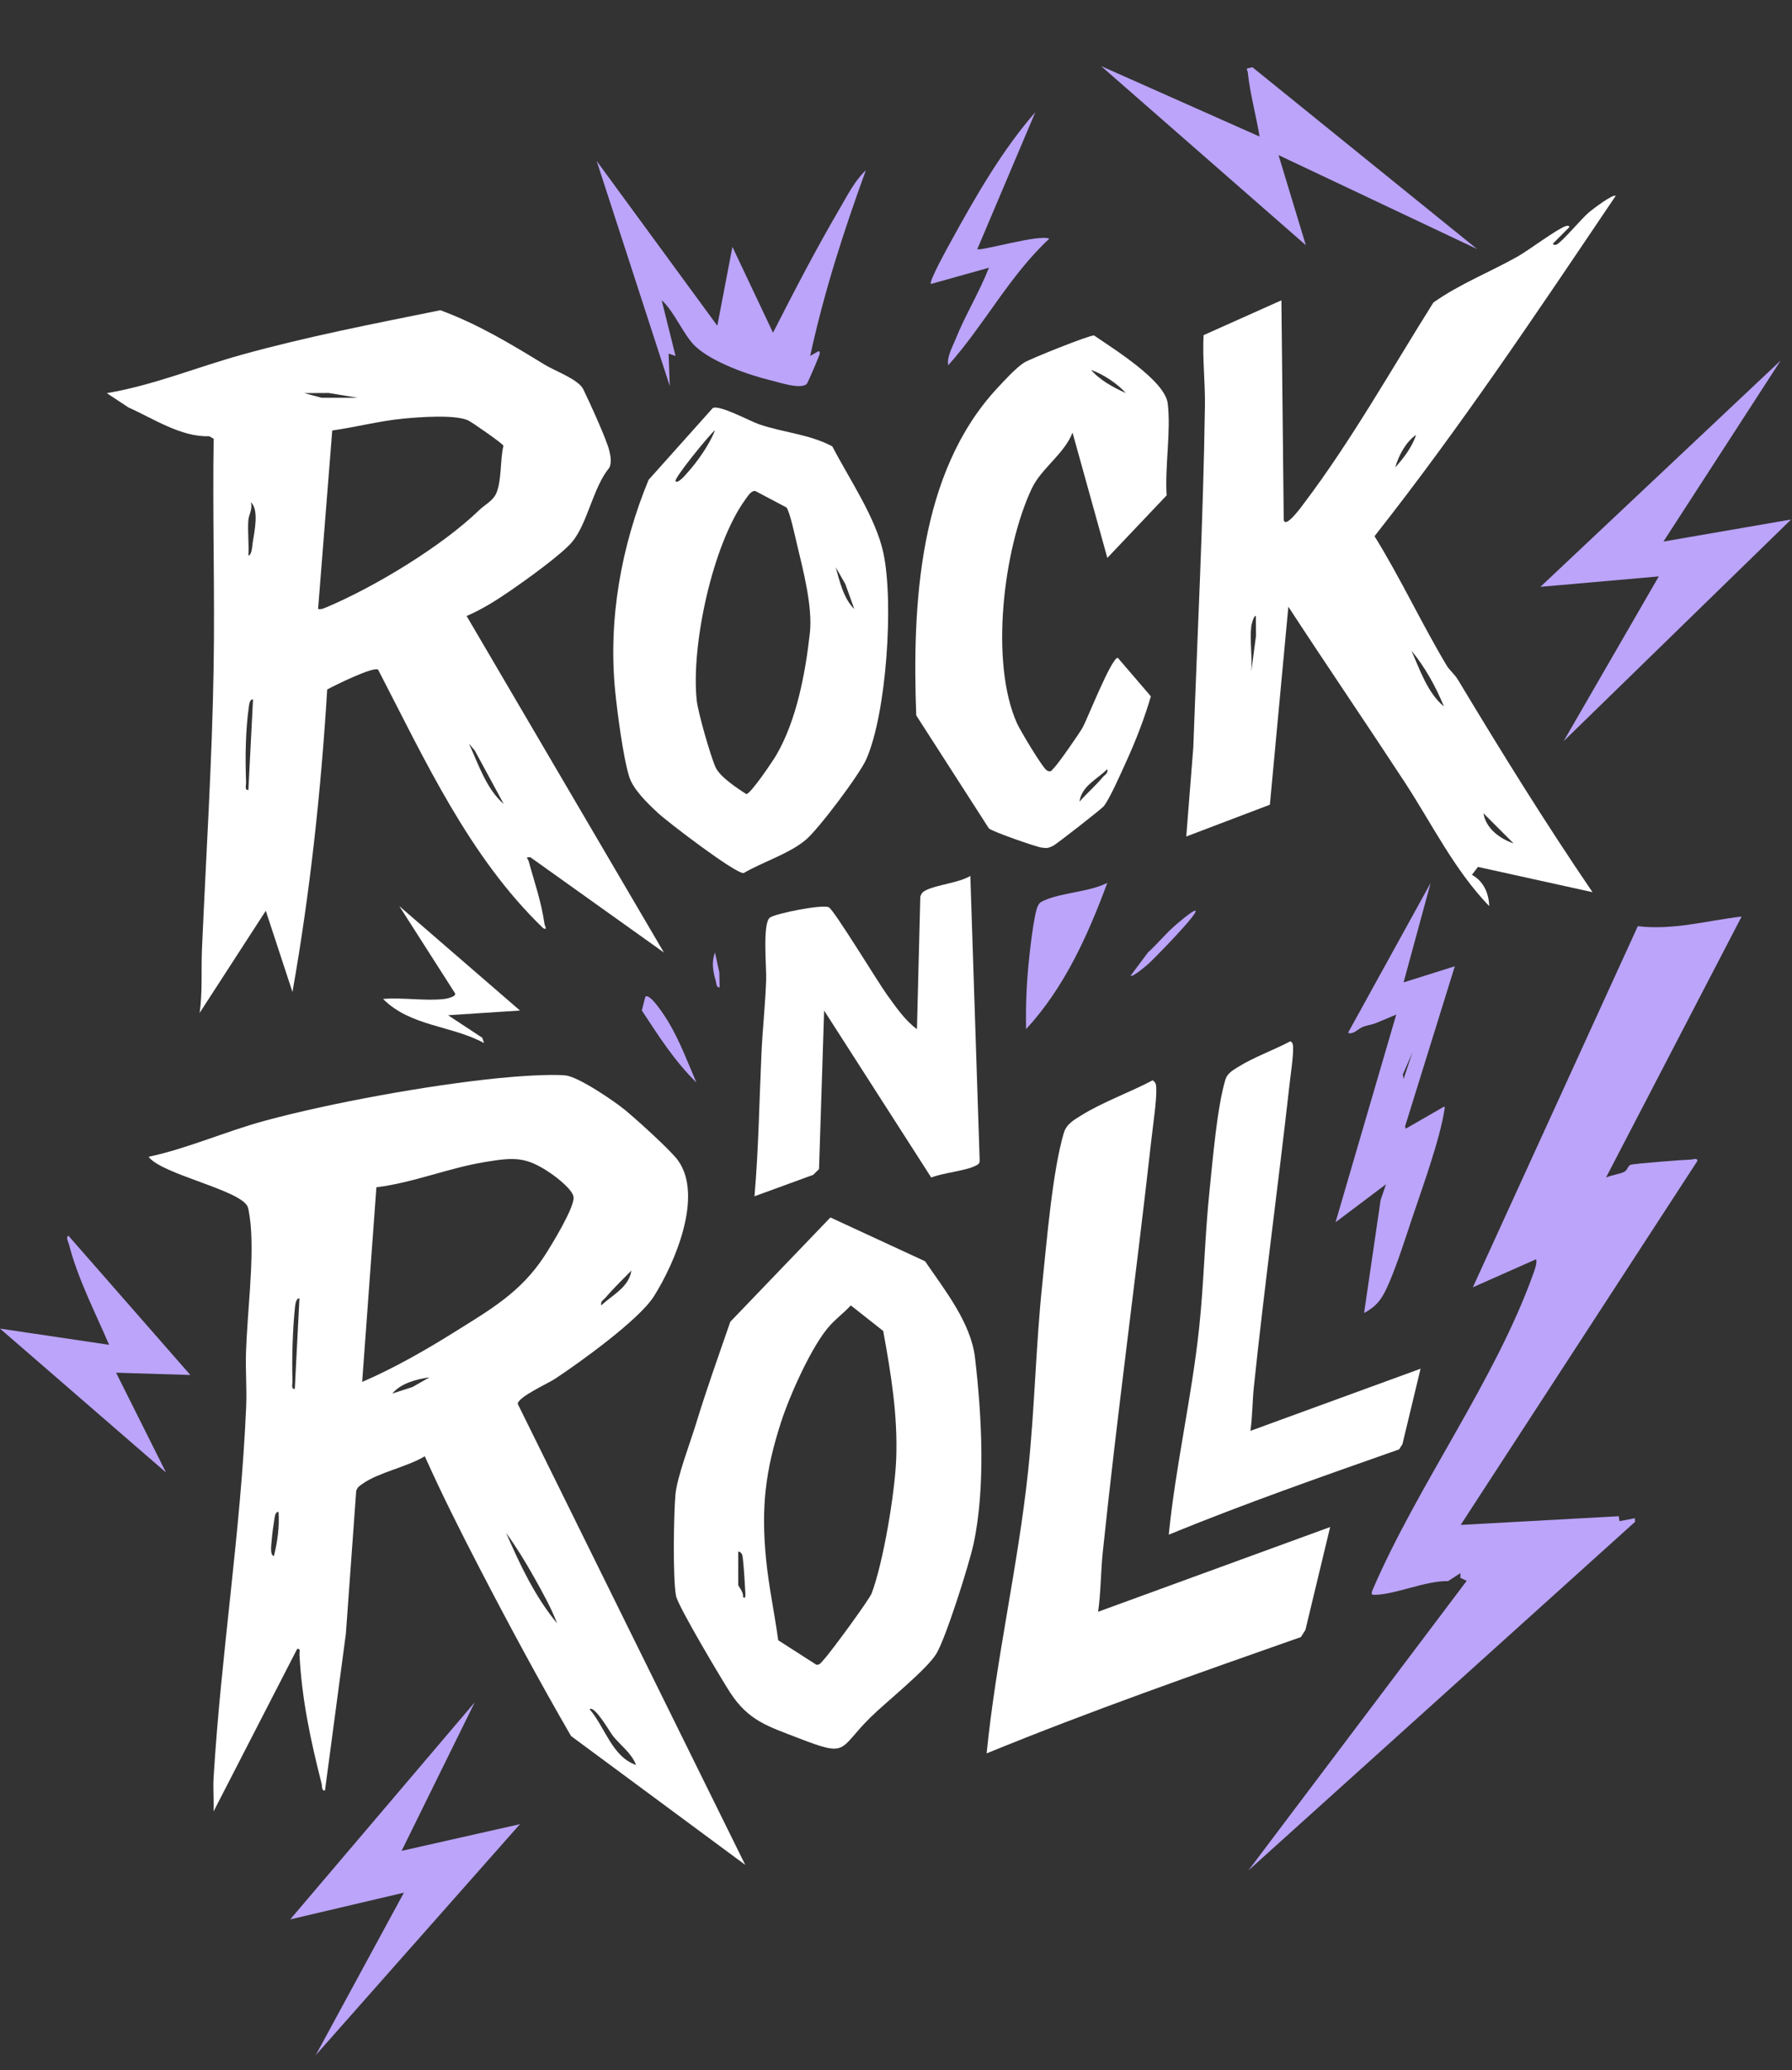
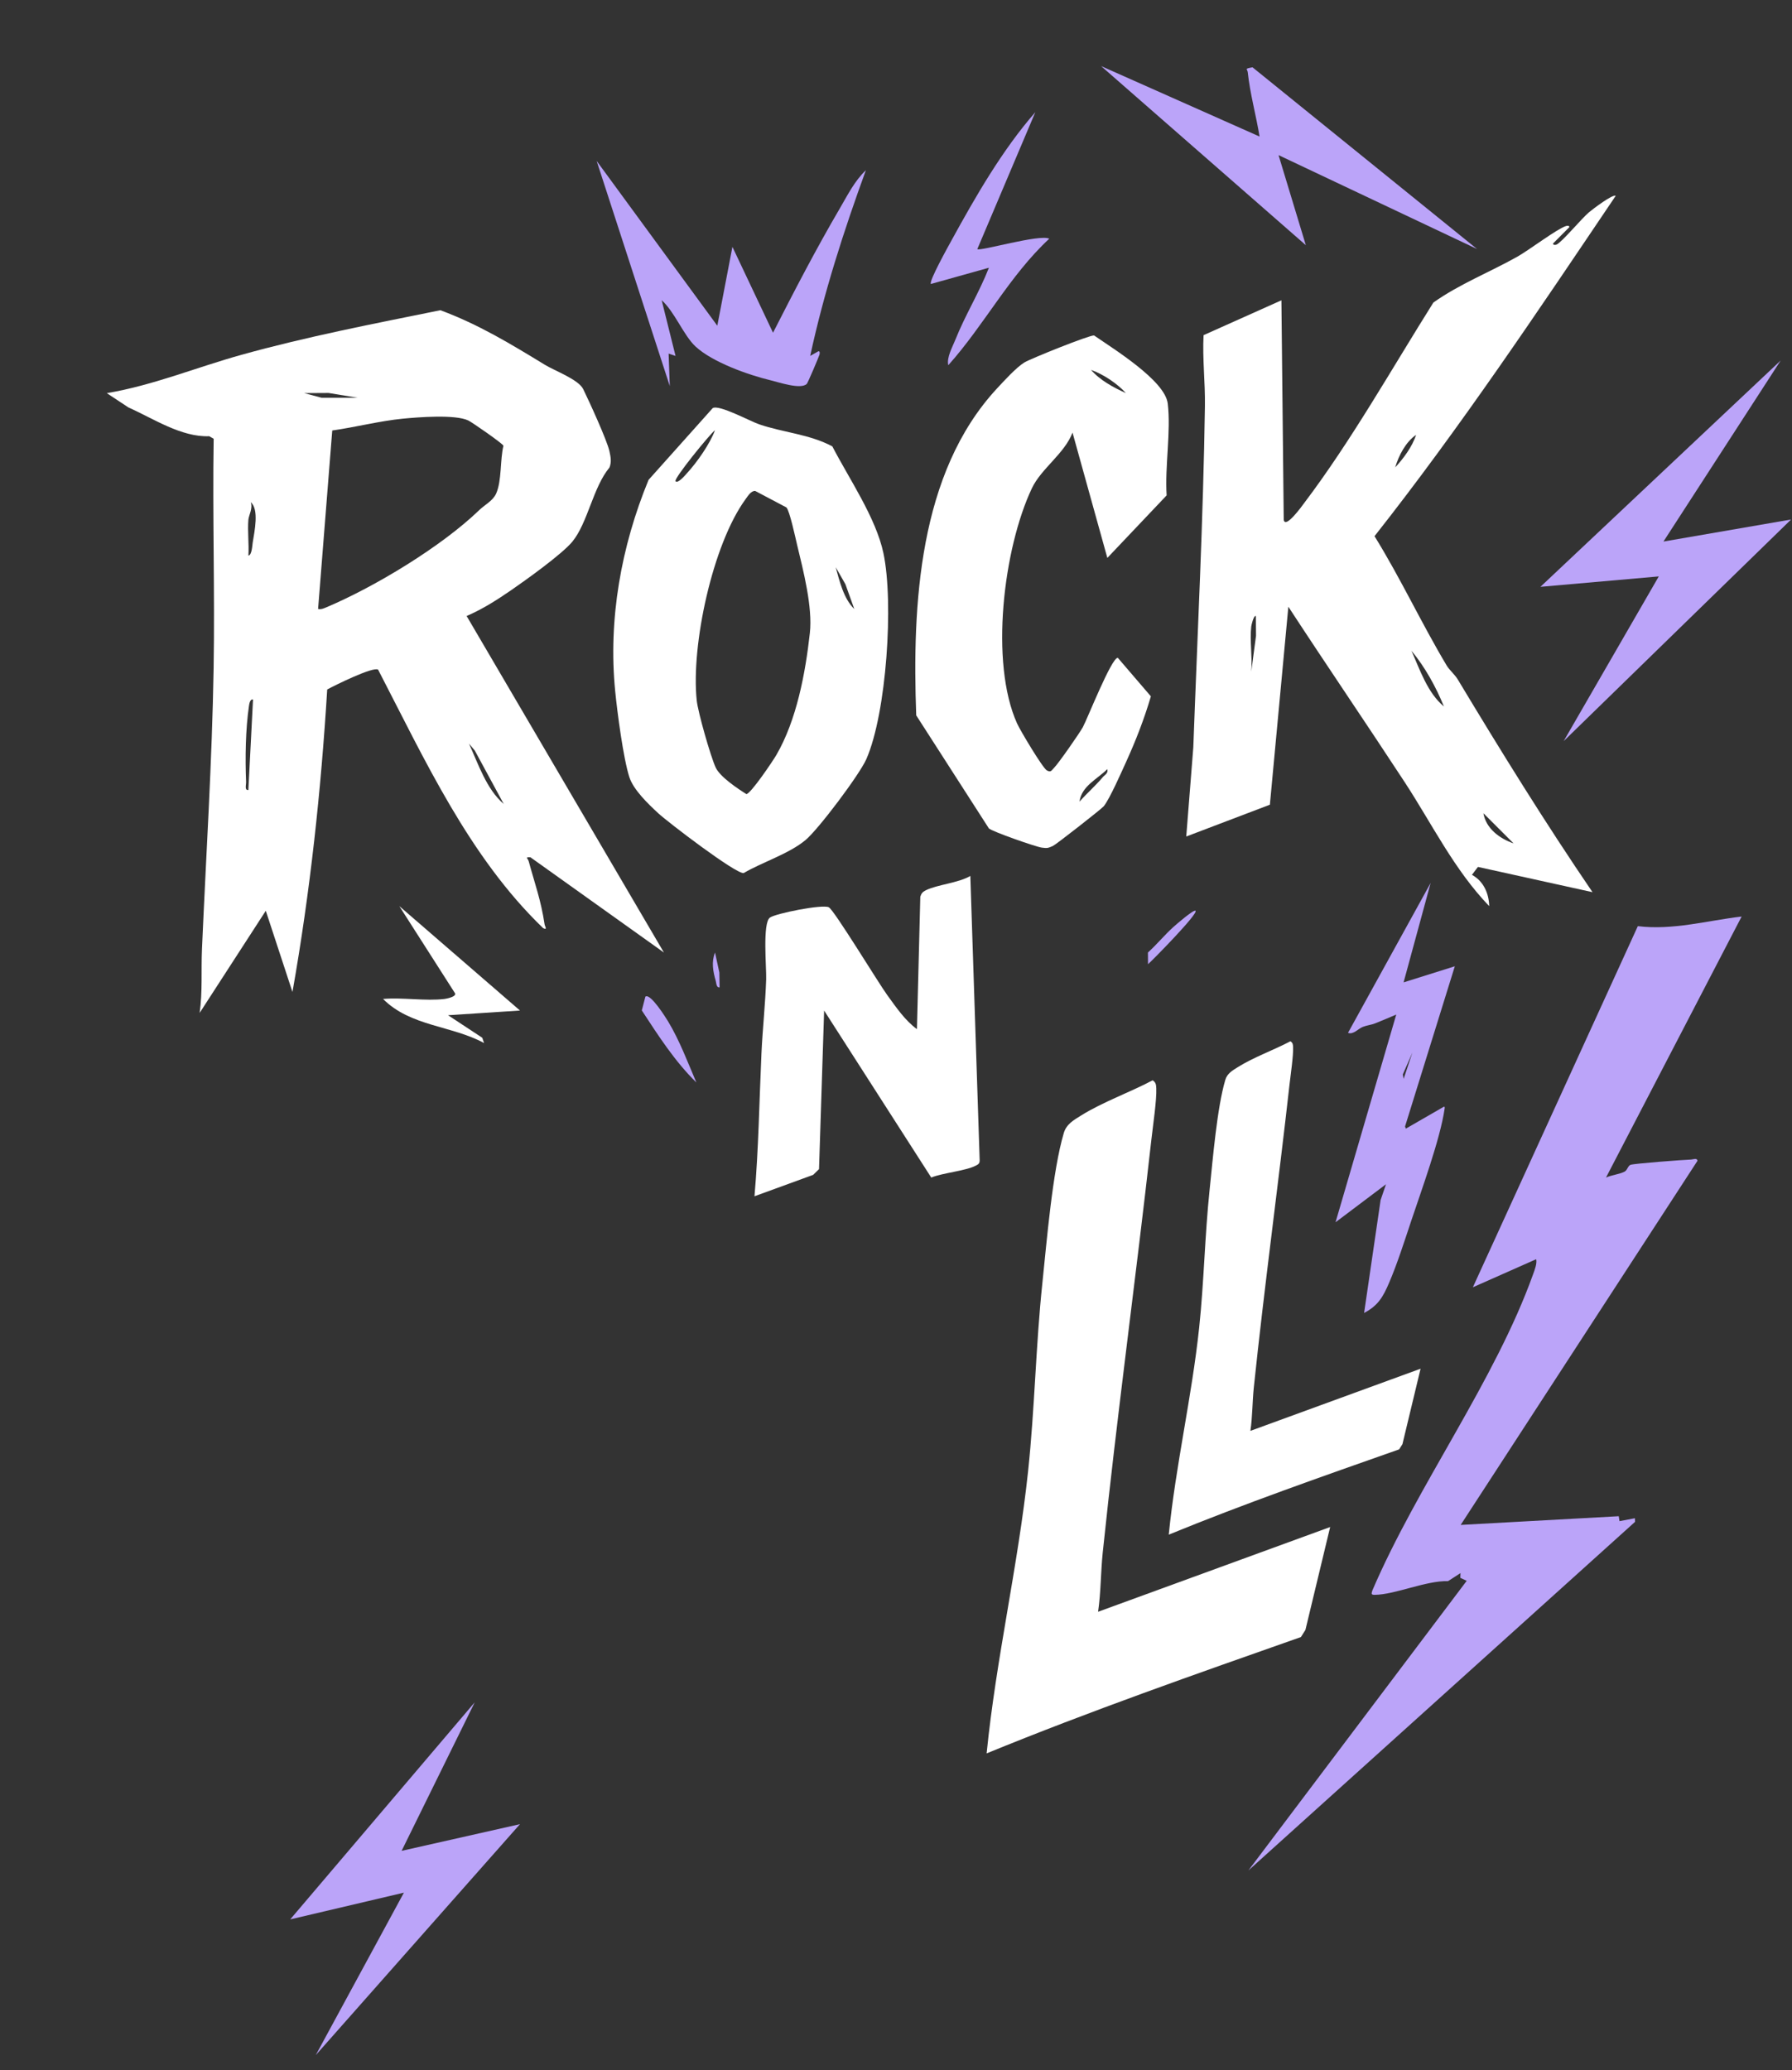
<svg xmlns="http://www.w3.org/2000/svg" fill="none" height="100%" overflow="visible" preserveAspectRatio="none" style="display: block;" viewBox="0 0 264 305" width="100%">
  <rect x="0" y="0" width="264" height="305" fill="#333333" stroke="none" />
  <g id="Group 2147220719">
    <g id="imgs">
      <g clip-path="url(#clip0_0_313)" id="Camada_1">
-         <path d="M109.778 274.741L84.125 255.767C79.415 247.627 74.932 239.296 70.616 230.972C67.811 225.565 65.069 220.1 62.582 214.549C60.12 216.068 55.67 216.978 53.451 218.582C52.993 218.91 52.675 219.05 52.476 219.659L50.954 240.709L47.876 263.794C47.353 263.879 47.473 263.154 47.374 262.768C45.739 256.328 44.474 250.411 44.118 243.783C44.097 243.397 44.343 242.846 43.779 242.935L31.467 266.872C31.529 265.23 31.368 263.561 31.467 261.916C32.562 243.701 35.479 225.671 36.266 207.207C36.378 204.587 36.156 201.937 36.238 199.314C36.409 193.66 37.415 185.996 36.932 180.524C36.878 179.902 36.686 178.366 36.515 177.863C35.66 175.357 23.814 173.048 21.892 170.432C27.702 169.184 33.236 166.69 38.991 165.127C48.875 162.446 63.208 159.874 73.406 158.845C75.917 158.592 80.903 158.216 83.297 158.441C85.202 158.623 90.503 162.224 92.162 163.599C93.8 164.956 98.769 169.437 99.867 170.941C103.666 176.167 99.432 186.088 96.327 190.996C94.138 194.457 85.445 200.709 81.785 203.13C80.715 203.842 76.293 205.815 76.276 206.837L109.781 274.734L109.778 274.741ZM53.352 203.602C58.078 201.557 62.633 198.954 67.001 196.222C72.278 192.922 76.707 190.387 80.168 185.107C81.197 183.537 84.6 177.969 84.504 176.413C84.439 175.343 82.117 173.541 81.163 172.884C77.483 170.357 75.742 170.493 71.402 171.208C66.081 172.084 60.852 174.259 55.452 174.922L53.355 203.599L53.352 203.602ZM88.581 192.32C90.226 190.777 92.637 189.676 93.02 187.19C91.823 188.421 90.352 189.827 89.261 191.123C88.94 191.506 88.43 191.68 88.581 192.32ZM43.43 204.628L44.114 191.294C43.615 191.232 43.502 192.186 43.465 192.518C43.13 195.599 42.972 200.326 43.092 203.435C43.109 203.848 42.835 204.707 43.43 204.625V204.628ZM63.266 202.925C61.378 203.192 59.053 203.79 57.798 205.312L60.766 204.351L63.27 202.925H63.266ZM40.352 229.252C40.886 227.128 41.177 224.956 41.036 222.757C40.588 222.665 40.493 223.387 40.441 223.694C40.284 224.655 40.082 226.085 40.017 227.036C39.983 227.501 39.727 229.149 40.352 229.252ZM82.076 239.173C81.194 236.858 79.925 234.604 78.718 232.446C77.466 230.206 76.064 227.915 74.559 225.835C76.587 230.497 78.81 235.227 82.076 239.173ZM93.707 260.032C93.006 258.24 91.436 257.176 90.294 255.753C89.915 255.281 87.572 251.167 86.867 251.831C89.155 254.491 90.168 258.818 93.707 260.032Z" fill="white" id="Vector" />
        <path d="M68.742 90.753L97.808 140.336L78.15 126.307C77.258 126.26 77.767 126.437 77.894 126.906C78.814 130.281 79.683 132.583 80.233 136.198C80.274 136.478 80.709 137.08 80.025 136.749C69.135 126.287 62.573 111.913 55.702 98.657C54.956 98.182 49.303 100.979 48.205 101.581C47.292 116.495 45.692 131.424 43.086 146.15L39.156 134.184L29.413 149.231C29.854 146.102 29.618 142.973 29.755 139.83C30.353 126.078 31.242 112.265 31.471 98.465C31.66 87.197 31.297 75.907 31.478 64.638L30.818 64.269C26.687 64.42 22.624 61.68 18.92 60.028L15.733 57.922C22.535 56.783 28.951 54.115 35.569 52.275C45.216 49.591 55.062 47.696 64.878 45.706C70.51 47.795 75.206 50.654 80.267 53.742C81.721 54.632 85.216 55.901 85.917 57.327C86.786 59.098 89.416 64.834 89.778 66.461C89.963 67.296 90.117 68.045 89.789 68.879C87.361 71.796 86.588 77.05 84.31 79.813C82.798 81.646 77.508 85.432 75.346 86.923C73.185 88.414 71.088 89.745 68.742 90.757V90.753ZM47.367 58.599H52.668L48.41 57.898L44.806 57.918L47.367 58.599ZM70.596 75.158C71.396 74.385 72.62 73.79 73.099 72.703C73.937 70.794 73.66 67.737 74.166 65.675C74.091 65.364 69.522 62.2 68.988 61.947C67.043 61.034 61.67 61.458 59.347 61.684C55.955 62.012 52.343 62.946 48.947 63.424L46.861 89.721C47.347 89.813 47.703 89.635 48.13 89.454C55.274 86.427 65.042 80.517 70.599 75.158H70.596ZM36.594 76.554C36.451 78.264 36.7 80.128 36.594 81.855C37.111 81.786 37.159 80.384 37.231 79.926C37.48 78.339 38.205 75.052 36.94 73.989C37.265 74.902 36.649 75.924 36.594 76.554ZM36.591 116.393L37.275 103.058C36.834 102.963 36.724 103.695 36.68 103.992C36.17 107.467 36.109 111.677 36.252 115.199C36.27 115.617 35.996 116.472 36.591 116.389V116.393ZM74.211 118.448L69.946 110.576L69.088 109.556C70.462 112.545 71.656 116.263 74.211 118.448Z" fill="white" id="Vector_2" />
        <path d="M238.03 28.849C226.573 45.825 215.185 62.908 202.497 78.996C206.32 85.169 209.405 91.817 213.123 98.045C213.543 98.749 214.296 99.327 214.785 100.145C221.149 110.733 227.654 121.239 234.61 131.444L217.733 127.723L216.847 128.89C218.54 129.809 219.344 131.598 219.392 133.5C214.241 128.161 210.965 121.383 206.916 115.196C201.266 106.561 195.442 98.028 189.802 89.389L187.08 118.558L174.761 123.243L175.801 110.093C176.409 93.353 177.264 76.557 177.511 59.82C177.562 56.27 177.131 52.874 177.312 49.379L188.779 44.245L189.121 76.564C189.327 78.052 191.963 74.341 192.138 74.109C199.039 64.994 205.072 54.266 211.167 44.574C214.993 41.855 219.467 40.107 223.554 37.809C225.247 36.855 229.368 33.732 230.684 33.308C230.859 33.254 231.242 33.216 231.19 33.472L228.8 35.87C228.745 36.123 229.156 36.102 229.306 36.037C230.113 35.678 233.006 32.18 234.108 31.263C234.614 30.842 237.63 28.527 238.03 28.862V28.849ZM205.544 68.859C206.762 67.552 208.082 65.771 208.615 64.071C207.09 65.124 206.054 67.118 205.544 68.859ZM184.337 92.286C184.104 94.379 184.508 96.82 184.337 98.954L185.038 93.671L185.017 90.75C184.669 90.651 184.354 92.142 184.337 92.286ZM212.719 104.084C211.567 101.236 209.911 98.23 207.938 95.877C209.176 98.657 210.315 102.101 212.719 104.084ZM222.983 124.259L218.54 119.816C218.92 122.074 220.937 123.554 222.983 124.259Z" fill="white" id="Vector_3" />
-         <path d="M122.335 179.368L136.285 185.822C139.162 190.045 143.03 194.857 143.638 200.015C144.634 208.469 145.218 219.194 143.42 227.491C142.766 230.504 139.387 241.188 137.975 243.592C136.597 245.935 130.547 250.746 128.245 253.014C123.454 257.737 125.071 258.961 117.664 256.088C113.163 254.344 110.297 253.541 107.592 249.402C106.316 247.446 99.911 236.67 99.603 235.162C99.1 232.679 99.251 222.99 99.51 220.175C99.746 217.603 101.675 212.58 102.513 209.84C104.059 204.768 105.858 199.751 107.588 194.738L122.339 179.368H122.335ZM122.294 195.257C119.637 198.144 116.344 205.593 115.095 209.433C112.712 216.766 112.117 222.162 112.862 229.765C113.252 233.718 114.114 237.72 114.647 241.66L120.277 245.271C120.834 245.319 121.087 244.789 121.402 244.461C122.308 243.52 128.078 235.658 128.423 234.727C130.143 230.121 131.819 220.025 132.024 215.073C132.291 208.602 131.268 202.422 130.116 196.092L125.342 192.323C124.381 193.37 123.255 194.211 122.294 195.254V195.257ZM108.755 228.571V233.53C108.755 233.66 109.627 234.69 109.442 235.233C109.897 235.798 109.811 234.82 109.798 234.546C109.716 233.082 109.606 231.177 109.452 229.755C109.398 229.242 109.374 228.698 108.755 228.571Z" fill="white" id="Vector_4" />
        <path d="M236.608 173.486C237.429 173.113 238.55 173.014 239.323 172.624C239.74 172.415 239.812 171.779 240.199 171.619C240.681 171.42 248.027 170.873 249.128 170.839C249.419 170.828 250.031 170.541 250.069 171.03L215.189 224.666L238.478 223.383L238.588 224.112L240.855 223.681L240.879 224.211L183.909 275.582L216.078 232.901L215.137 232.463L215.161 231.766L213.328 232.949C210.045 232.863 205.568 234.932 202.531 234.967C201.946 234.973 202.046 234.775 202.172 234.337C208.821 218.821 220.219 203.482 225.872 187.699C226.095 187.08 226.457 186.153 226.31 185.521L216.984 189.655L241.286 136.451C246.427 137.087 251.515 135.63 256.58 135.032L236.604 173.479L236.608 173.486Z" fill="#BBA4F9" id="Vector_5" />
        <path d="M161.768 237.463L195.961 224.977L192.315 240.141L191.651 241.188C176.128 246.653 160.574 252.091 145.352 258.325C146.747 244.378 149.986 230.661 151.463 216.731C152.438 207.549 152.592 198.267 153.56 189.074C154.206 182.939 155.048 172.563 156.72 166.926C157.113 165.606 158.18 165.025 159.268 164.344C162.428 162.368 166.48 160.928 169.808 159.163C170.287 159.468 170.321 159.816 170.345 160.34C170.424 162.022 169.842 165.938 169.627 167.864C167.353 188.206 164.569 208.459 162.455 228.749C162.158 231.615 162.192 234.597 161.771 237.467L161.768 237.463Z" fill="white" id="Vector_6" />
        <path d="M184.214 210.808L209.279 201.653L206.608 212.771L206.122 213.537C194.741 217.542 183.342 221.53 172.183 226.099C173.205 215.876 175.579 205.818 176.663 195.606C177.378 188.872 177.49 182.07 178.198 175.333C178.67 170.835 179.289 163.229 180.514 159.098C180.801 158.13 181.584 157.706 182.381 157.207C184.696 155.757 187.668 154.7 190.107 153.411C190.459 153.636 190.483 153.889 190.5 154.272C190.558 155.507 190.131 158.376 189.973 159.785C188.304 174.696 186.266 189.546 184.713 204.419C184.494 206.519 184.522 208.708 184.211 210.808H184.214Z" fill="white" id="Vector_7" />
        <path d="M95.548 70.699L104.994 60.131C105.91 59.556 110.51 62.063 111.847 62.518C115.418 63.736 119.272 63.972 122.62 65.767C125.076 70.514 129.039 76.266 130.147 81.496C131.683 88.742 130.613 105.052 127.63 111.844C126.632 114.119 120.582 122.169 118.68 123.756C116.221 125.811 112.333 126.998 109.552 128.633C108.345 128.736 98.417 121.15 96.963 119.806C95.51 118.462 93.314 116.366 92.712 114.481C91.82 111.694 90.941 104.953 90.633 101.855C89.58 91.253 91.512 80.497 95.548 70.699ZM99.522 70.907C99.908 71.273 100.948 70.001 101.221 69.704C102.699 68.089 104.576 65.418 105.332 63.387C104.658 63.855 99.176 70.579 99.522 70.907ZM115.852 74.758L111.259 72.333C110.643 72.279 110.154 73.117 109.843 73.537C104.976 80.189 101.786 95.09 102.641 103.185C102.829 104.963 104.682 111.424 105.424 113.055C106.054 114.447 108.646 116.167 109.956 116.995C110.609 116.944 113.862 112.111 114.371 111.236C117.36 106.102 118.653 99.18 119.31 93.26C119.734 89.426 118.349 84.102 117.415 80.206C117.175 79.201 116.334 75.254 115.852 74.755V74.758ZM125.852 89.721L124.546 86.072L123.119 83.568C123.68 85.617 124.289 88.202 125.849 89.721H125.852Z" fill="white" id="Vector_8" />
        <path d="M163.136 82.197L158.006 63.732C156.837 66.827 153.396 69.023 152.018 71.94C147.825 80.801 145.783 97.617 149.843 106.602C150.294 107.604 153.618 113.182 154.231 113.51C154.843 113.838 154.904 113.5 155.267 113.147C155.903 112.525 159.022 108.048 159.521 107.142C160.198 105.904 163.731 96.92 164.672 96.909L169.549 102.593C168.588 105.863 167.339 109.088 165.93 112.183C165.229 113.718 163.509 117.655 162.61 118.78C162.288 119.18 155.558 124.44 155.123 124.632C154.402 124.95 154.289 124.991 153.478 124.881C152.596 124.762 146.204 122.528 145.684 122.05L134.98 105.394C134.385 89.18 135.311 69.697 146.884 57.227C147.883 56.15 149.744 54.105 150.92 53.397C151.888 52.816 160.581 49.327 161.18 49.423C163.988 51.373 171.625 56.051 172.032 59.447C172.527 63.575 171.594 68.722 171.871 72.983L163.136 82.197ZM165.869 57.911C164.586 56.506 162.565 55.145 160.739 54.498C162.008 55.989 164.07 57.121 165.869 57.911ZM159.032 118.106C160.11 116.889 161.409 115.753 162.449 114.515C162.77 114.132 163.28 113.958 163.129 113.318C161.645 114.803 159.35 115.791 159.032 118.106Z" fill="white" id="Vector_9" />
        <path d="M206.785 144.731L214.326 142.361L206.994 165.959L207.107 166.283L212.712 163.052C212.88 163.021 212.839 163.243 212.818 163.373C212.179 167.792 209.415 175.343 207.921 179.816C206.936 182.771 205.848 186.194 204.631 189.026C203.748 191.078 203.023 192.354 200.961 193.438L203.393 176.8L204.189 174.474L196.754 180.076L205.698 149.474C204.661 149.912 203.632 150.36 202.582 150.774C202.001 151.003 201.347 151.058 200.742 151.304C200.082 151.571 199.364 152.474 198.591 152.169L210.766 130.08L206.778 144.734L206.785 144.731ZM206.782 158.954L208.075 155.076L206.666 158.298L206.782 158.954Z" fill="#BBA4F9" id="Vector_10" />
        <path d="M137.189 173.482L121.412 148.886L120.66 172.248L119.795 173.093L111.152 176.246C111.758 169.266 111.857 162.244 112.178 155.22C112.343 151.625 112.753 147.884 112.873 144.286C112.931 142.573 112.305 135.965 113.433 135.182C114.316 134.57 121.146 133.202 122.096 133.667C122.879 134.054 129.412 144.827 130.708 146.602C132.004 148.376 133.293 150.309 135.085 151.625L135.581 132.111C135.739 131.632 135.906 131.413 136.361 131.181C138.03 130.329 141.176 130.104 142.951 129.054L144.326 170.952C144.326 171.444 144.124 171.54 143.745 171.738C142.233 172.518 138.923 172.788 137.189 173.486V173.482Z" fill="white" id="Vector_11" />
        <path d="M245.062 79.786L263.868 76.537L230.356 109.197L244.374 84.922L226.936 86.458L262.332 53.113L245.062 79.786Z" fill="#BBA4F9" id="Vector_12" />
        <path d="M59.166 272.686L76.604 268.753L46.515 302.785L59.504 278.845L42.753 282.785L69.939 250.801L59.166 272.686Z" fill="#BBA4F9" id="Vector_13" />
        <path d="M105.674 47.997L107.901 36.369L113.882 49.02C117.015 42.867 120.247 36.636 123.745 30.665C124.877 28.729 125.914 26.636 127.562 25.08C124.31 34.006 121.358 43.158 119.361 52.436L120.558 51.755C120.814 51.701 120.777 52.087 120.722 52.262C120.568 52.74 119.019 56.386 118.858 56.554C118 57.433 114.754 56.325 113.544 56.034C110.236 55.24 104.959 53.37 102.459 51.044C100.702 49.406 99.378 45.914 97.477 44.232L99.522 52.44L98.502 52.097L98.674 56.882L87.901 23.712L105.678 47.993L105.674 47.997Z" fill="#BBA4F9" id="Vector_14" />
-         <path d="M28.044 202.576L17.104 202.241L24.457 216.943L0 195.743L16.074 198.13C14.019 193.339 11.468 188.407 10.165 183.352C10.076 183 9.641 182.282 10.086 182.063L28.041 202.576H28.044Z" fill="#BBA4F9" id="Vector_15" />
        <path d="M143.981 36.708C144.395 37.05 153.195 34.454 154.58 35.169C148.721 40.606 145.021 47.864 139.703 53.807C139.439 52.652 140.301 51.167 140.742 50.059C142.189 46.42 144.268 43.089 145.688 39.447L137.141 41.838C136.799 41.492 139.734 36.229 140.158 35.453C143.728 28.948 147.651 22.104 152.524 16.53L143.978 36.704L143.981 36.708Z" fill="#BBA4F9" id="Vector_16" />
-         <path d="M151.167 151.622C151.098 148.489 151.214 145.336 151.509 142.221C151.662 140.579 152.316 134.478 152.938 133.39C153.219 132.898 153.427 132.85 153.896 132.638C156.385 131.516 160.503 131.407 163.13 130.076C160.253 137.833 156.827 145.476 151.167 151.622Z" fill="#BBA4F9" id="Vector_17" />
        <path d="M65.493 147.176C65.688 147.152 67.295 146.868 67.028 146.328L58.827 133.496L76.608 148.883L66.009 149.574L71.047 152.891L71.313 153.671C66.522 151.075 60.452 151.225 56.433 147.176C59.306 146.926 62.692 147.515 65.496 147.176H65.493Z" fill="white" id="Vector_18" />
        <path d="M102.596 159.488C99.402 156.362 96.994 152.59 94.552 148.866L95.079 146.834C95.811 146.273 98.102 149.953 98.427 150.49C100.103 153.264 101.32 156.513 102.592 159.488H102.596Z" fill="#BBA4F9" id="Vector_19" />
-         <path d="M176.129 134.184C176.563 134.601 169.809 141.465 169.128 142.056C168.786 142.354 166.827 144.023 166.557 143.756L169.115 140.333C170.428 139.149 171.563 137.747 172.873 136.567C173.229 136.246 175.876 133.941 176.132 134.187L176.129 134.184Z" fill="#BBA4F9" id="Vector_20" />
+         <path d="M176.129 134.184C176.563 134.601 169.809 141.465 169.128 142.056L169.115 140.333C170.428 139.149 171.563 137.747 172.873 136.567C173.229 136.246 175.876 133.941 176.132 134.187L176.129 134.184Z" fill="#BBA4F9" id="Vector_20" />
        <path d="M106.017 145.463C105.521 145.541 105.545 144.861 105.442 144.505C105.042 143.12 104.785 141.714 105.339 140.336L105.975 143.281L106.013 145.459L106.017 145.463Z" fill="#BBA4F9" id="Vector_21" />
      </g>
    </g>
    <path d="M185.558 20.113C185.049 16.987 184.156 13.81 183.825 10.671C183.77 10.123 183.238 10.154 184.523 9.916L217.599 36.687L188.357 22.854L192.376 36.123L162.211 9.733L185.559 20.117L185.558 20.113Z" fill="#BBA4F9" id="Vector_22" />
  </g>
  <defs>
    <clipPath id="clip0_0_313">
      <rect fill="white" height="288.3" transform="translate(0 16.533)" width="263.868" />
    </clipPath>
  </defs>
</svg>